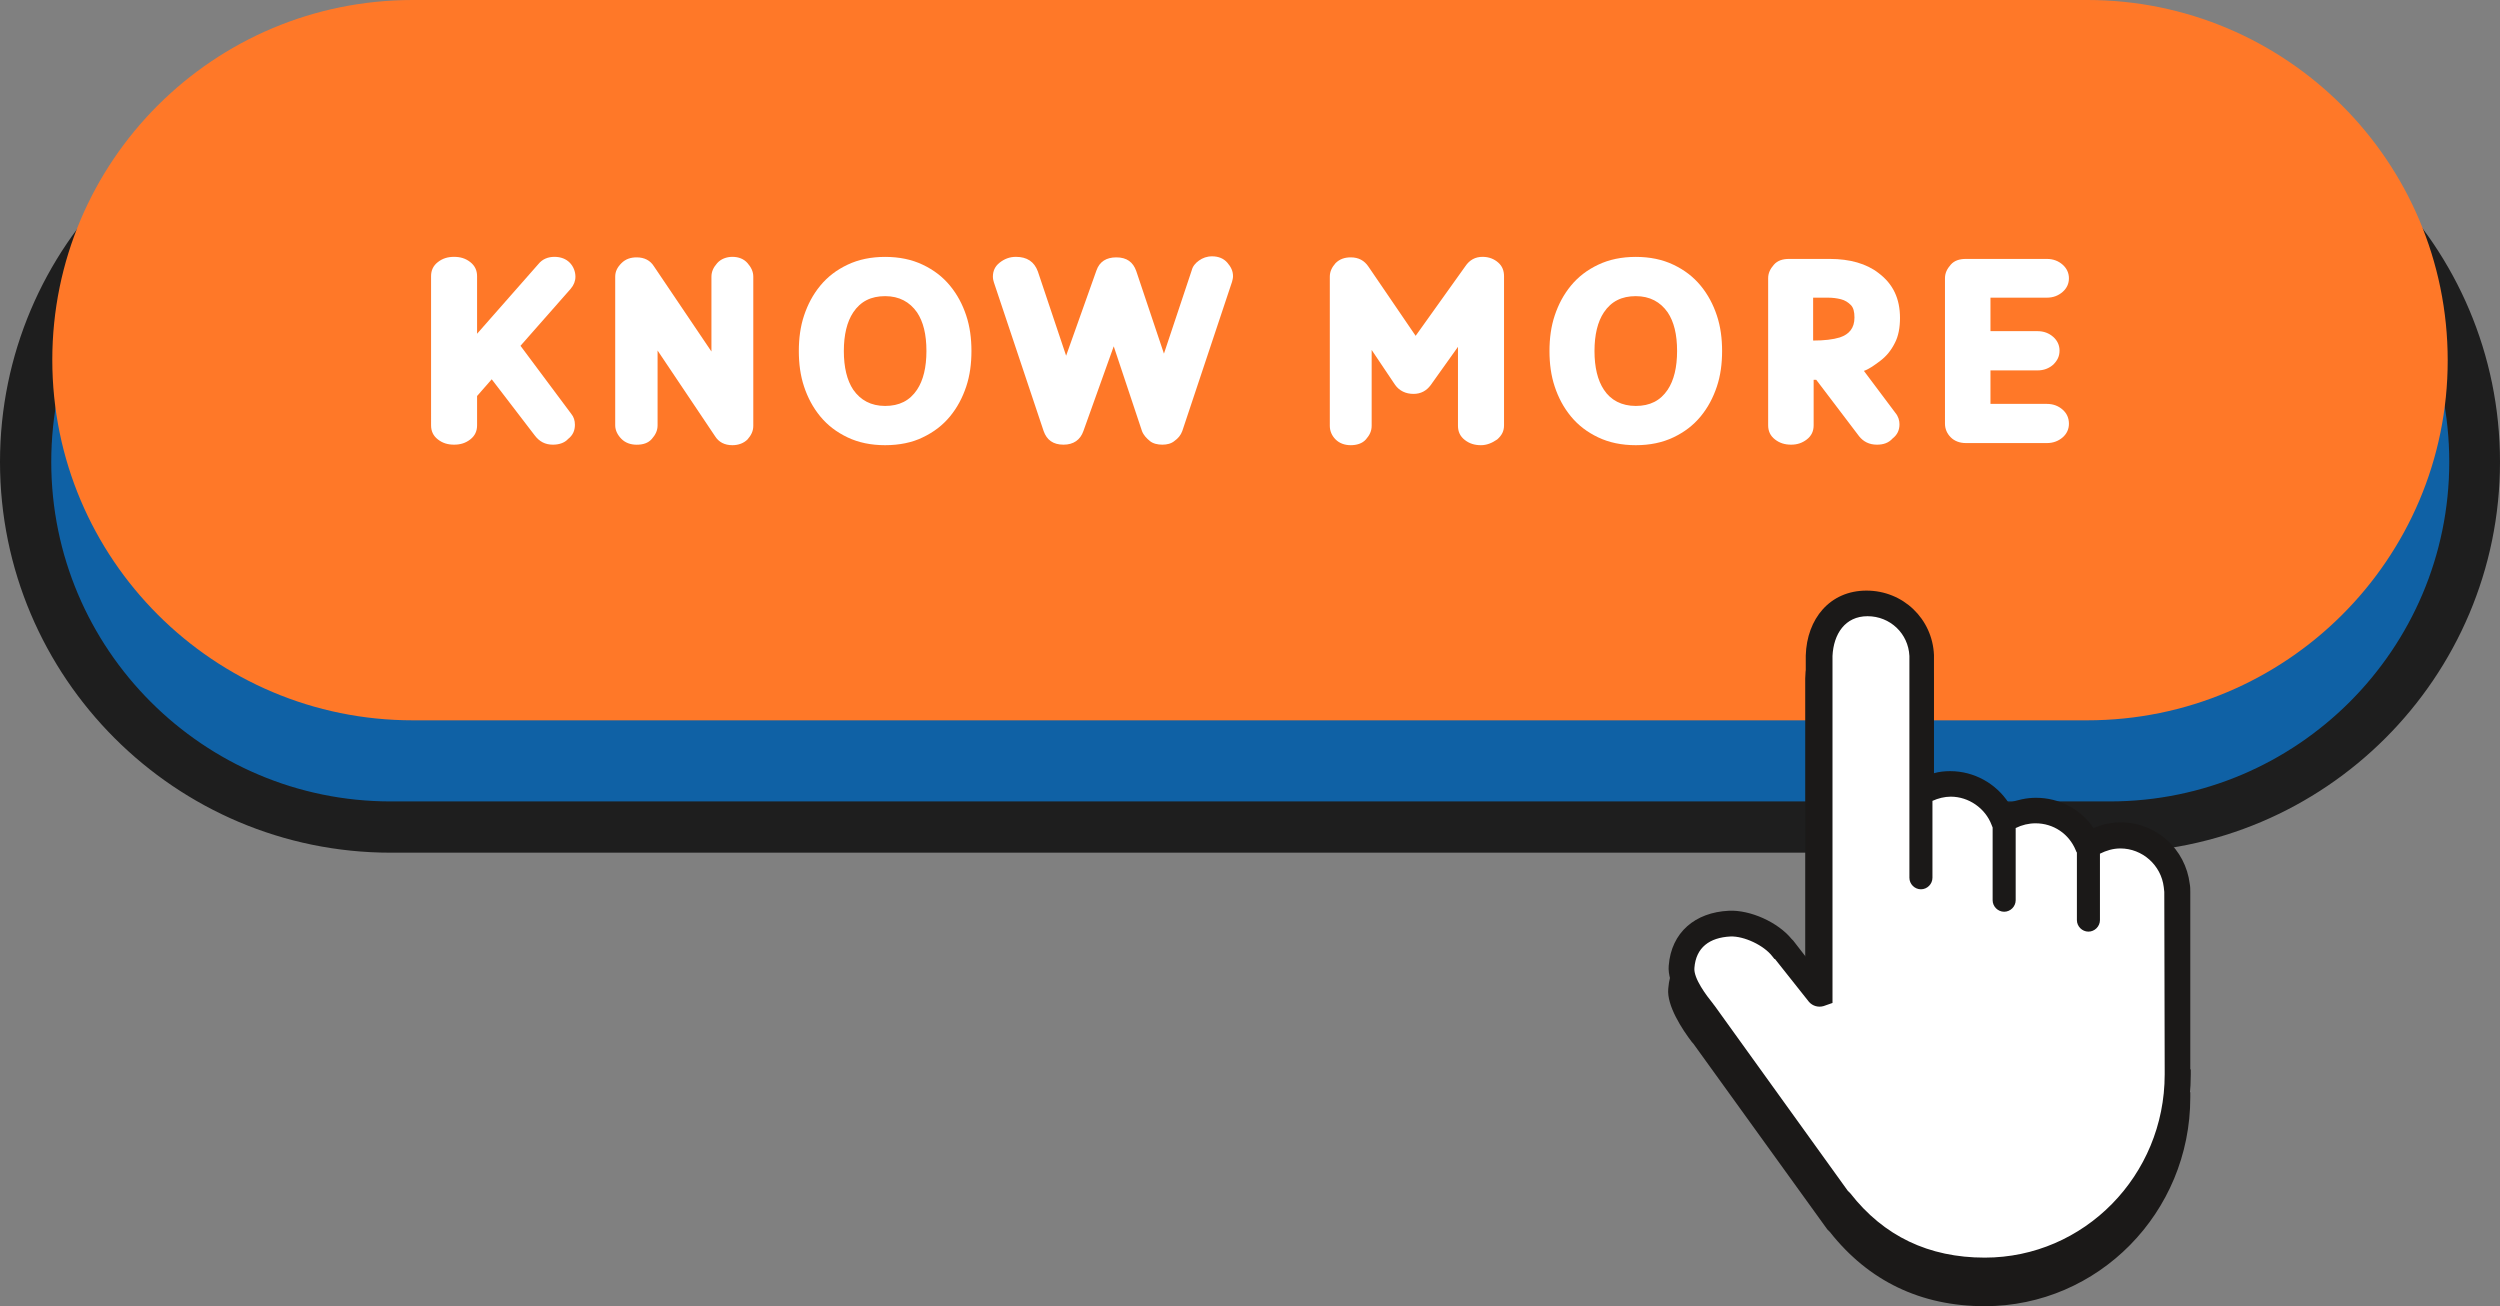
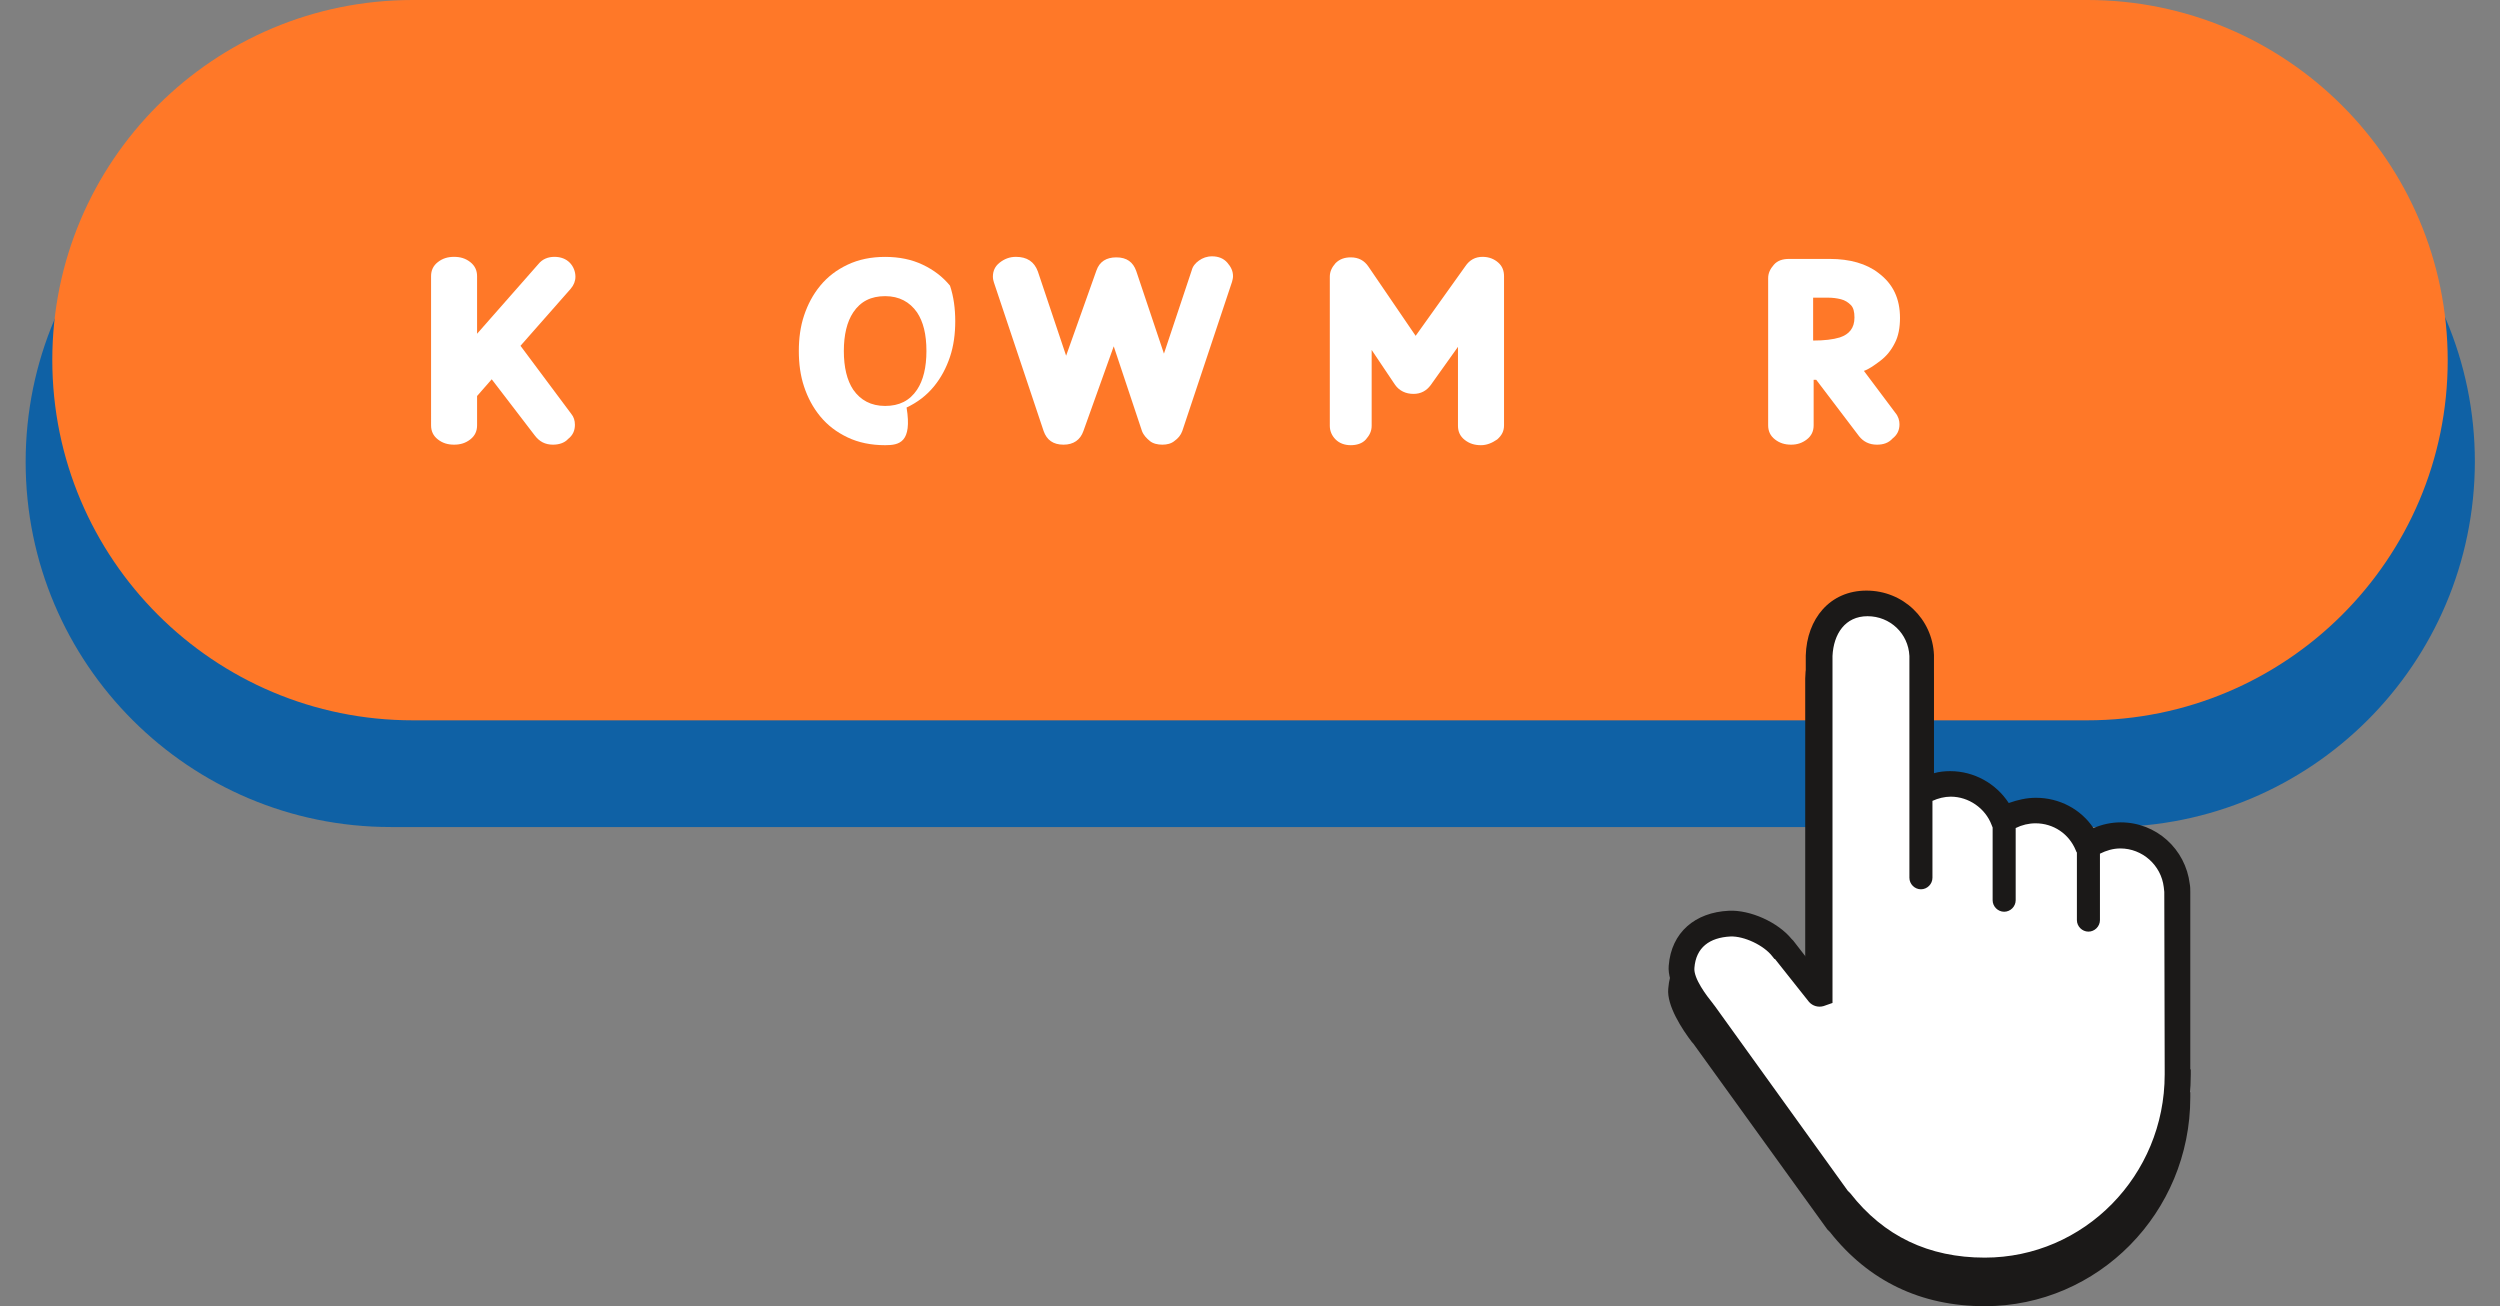
<svg xmlns="http://www.w3.org/2000/svg" fill="#000000" height="301.5" preserveAspectRatio="xMidYMid meet" version="1" viewBox="0.0 0.0 577.0 301.5" width="577" zoomAndPan="magnify">
  <rect x="0.0" y="0.0" width="577.0" height="301.5" fill="#808080" stroke="none" />
  <g>
    <g id="change1_1">
      <path d="M486.81,190.88H90.19c-46.48,0-84.27-37.67-84.27-84.27l0,0c0-46.48,37.67-84.27,84.27-84.27h396.74 c46.48,0,84.27,37.67,84.27,84.27l0,0C571.08,153.21,533.41,190.88,486.81,190.88z" fill="#0f61a5" />
    </g>
    <g id="change2_1">
-       <path d="M486.81,196.8H90.19C40.45,196.8,0,156.35,0,106.61s40.45-90.19,90.19-90.19h396.74 c49.74,0,90.07,40.45,90.07,90.19S536.55,196.8,486.81,196.8z M90.19,28.25c-43.22,0-78.36,35.13-78.36,78.36 s35.13,78.36,78.36,78.36h396.74c43.22,0,78.36-35.13,78.36-78.36s-35.26-78.36-78.48-78.36H90.19z" fill="#1e1e1e" />
-     </g>
+       </g>
    <g id="change3_1">
      <path d="M481.74,166.25H95.26c-45.88,0-83.19-37.19-83.19-83.19l0,0C12.07,37.19,49.26,0,95.26,0h386.48 c45.88,0,83.19,37.19,83.19,83.19l0,0C564.93,129.07,527.62,166.25,481.74,166.25z" fill="#ff7828" />
    </g>
    <g fill="#ffffff" id="change4_1">
      <path d="M127.62,102.63c-1.81,0-3.14-0.72-4.23-2.17l-9.9-12.92l-3.38,3.86v6.76c0,1.33-0.48,2.41-1.57,3.26 c-1.09,0.85-2.29,1.21-3.74,1.21c-1.45,0-2.66-0.36-3.74-1.21c-1.09-0.85-1.57-1.93-1.57-3.26V63.75c0-1.33,0.48-2.41,1.57-3.26 s2.29-1.21,3.74-1.21c1.45,0,2.66,0.36,3.74,1.21s1.57,1.93,1.57,3.26v13.28l14.13-16.06c0.97-1.21,2.29-1.69,3.74-1.69 s2.66,0.48,3.5,1.33c0.85,0.85,1.33,2.05,1.33,3.26c0,0.97-0.36,1.93-1.09,2.78l-11.59,13.16l11.71,15.7 c0.6,0.72,0.85,1.57,0.85,2.54c0,1.33-0.48,2.41-1.57,3.26C130.27,102.26,128.95,102.63,127.62,102.63z" />
-       <path d="M169.03,102.75c-1.81,0-3.14-0.72-3.98-2.05l-13.28-19.8v17.27c0,1.21-0.48,2.17-1.33,3.14 s-2.05,1.33-3.5,1.33s-2.66-0.48-3.5-1.33c-0.85-0.85-1.45-1.93-1.45-3.14V63.87c0-1.21,0.48-2.17,1.45-3.14s2.17-1.33,3.5-1.33 c1.81,0,3.14,0.72,3.98,2.05l13.28,19.68V63.87c0-1.21,0.48-2.17,1.33-3.14s2.17-1.45,3.5-1.45c1.45,0,2.66,0.48,3.5,1.45 s1.33,1.93,1.33,3.14v34.41c0,1.21-0.48,2.17-1.33,3.14C171.69,102.26,170.48,102.75,169.03,102.75z" />
-       <path d="M204.29,102.75c-3.26,0-6.16-0.6-8.69-1.81s-4.59-2.78-6.28-4.83c-1.69-2.05-2.9-4.35-3.74-6.88 c-0.85-2.54-1.21-5.31-1.21-8.21s0.36-5.67,1.21-8.21c0.85-2.54,2.05-4.83,3.74-6.88c1.69-2.05,3.74-3.62,6.28-4.83 c2.54-1.21,5.43-1.81,8.69-1.81c3.26,0,6.16,0.6,8.69,1.81c2.54,1.21,4.59,2.78,6.28,4.83c1.69,2.05,2.9,4.35,3.74,6.88 c0.85,2.54,1.21,5.31,1.21,8.21s-0.36,5.67-1.21,8.21s-2.05,4.83-3.74,6.88c-1.69,2.05-3.74,3.62-6.28,4.83 C210.56,102.14,207.55,102.75,204.29,102.75z M204.29,93.69c3.26,0,5.67-1.21,7.36-3.74c1.45-2.17,2.17-5.19,2.17-8.93 c0-3.86-0.72-6.76-2.17-8.93c-1.69-2.41-4.11-3.74-7.36-3.74c-3.26,0-5.67,1.21-7.36,3.74c-1.45,2.17-2.17,5.19-2.17,8.93 c0,3.74,0.72,6.76,2.17,8.93C198.61,92.36,201.03,93.69,204.29,93.69z" />
+       <path d="M204.29,102.75c-3.26,0-6.16-0.6-8.69-1.81s-4.59-2.78-6.28-4.83c-1.69-2.05-2.9-4.35-3.74-6.88 c-0.85-2.54-1.21-5.31-1.21-8.21s0.36-5.67,1.21-8.21c0.85-2.54,2.05-4.83,3.74-6.88c1.69-2.05,3.74-3.62,6.28-4.83 c2.54-1.21,5.43-1.81,8.69-1.81c3.26,0,6.16,0.6,8.69,1.81c2.54,1.21,4.59,2.78,6.28,4.83c0.85,2.54,1.21,5.31,1.21,8.21s-0.36,5.67-1.21,8.21s-2.05,4.83-3.74,6.88c-1.69,2.05-3.74,3.62-6.28,4.83 C210.56,102.14,207.55,102.75,204.29,102.75z M204.29,93.69c3.26,0,5.67-1.21,7.36-3.74c1.45-2.17,2.17-5.19,2.17-8.93 c0-3.86-0.72-6.76-2.17-8.93c-1.69-2.41-4.11-3.74-7.36-3.74c-3.26,0-5.67,1.21-7.36,3.74c-1.45,2.17-2.17,5.19-2.17,8.93 c0,3.74,0.72,6.76,2.17,8.93C198.61,92.36,201.03,93.69,204.29,93.69z" />
      <path d="M268.28,102.63c-1.09,0-2.17-0.24-2.9-0.85c-0.72-0.6-1.45-1.33-1.81-2.29l-6.52-19.56l-7,19.56 c-0.72,2.05-2.29,3.14-4.59,3.14c-2.41,0-3.86-1.09-4.59-3.14L229.4,65.2c-0.12-0.36-0.24-0.85-0.24-1.33 c0-1.33,0.48-2.41,1.57-3.26c1.09-0.85,2.29-1.33,3.74-1.33c2.54,0,4.23,1.09,5.07,3.38l6.52,19.44l7-19.68 c0.72-2.05,2.29-3.02,4.59-3.02c2.41,0,3.86,1.09,4.59,3.14l6.4,19.08l6.4-19.2c0.24-0.97,0.85-1.69,1.69-2.29 c0.85-0.6,1.81-0.97,3.02-0.97c1.45,0,2.66,0.48,3.5,1.45c0.85,0.97,1.33,1.93,1.33,3.14c0,0.48-0.12,0.85-0.24,1.33l-11.47,34.41 c-0.36,0.97-0.97,1.69-1.81,2.29C270.33,102.38,269.36,102.63,268.28,102.63z" />
      <path d="M341.81,102.75c-1.45,0-2.66-0.36-3.74-1.21c-1.09-0.85-1.57-1.93-1.57-3.26V80.05l-6.28,8.81 c-0.97,1.33-2.29,2.05-3.98,2.05c-1.81,0-3.26-0.72-4.23-2.05l-5.43-8.09v17.51c0,1.21-0.48,2.17-1.33,3.14 c-0.85,0.97-2.17,1.33-3.5,1.33c-1.45,0-2.66-0.48-3.5-1.33c-0.85-0.85-1.33-1.93-1.33-3.14V63.87c0-1.21,0.48-2.17,1.33-3.14 c0.97-0.97,2.17-1.33,3.5-1.33c1.81,0,3.14,0.72,4.11,2.17l10.87,15.94l11.47-16.06c0.97-1.45,2.29-2.17,3.98-2.17 c1.45,0,2.66,0.48,3.62,1.33c0.97,0.85,1.33,1.93,1.33,3.14v34.41c0,1.33-0.48,2.29-1.57,3.26 C344.34,102.26,343.13,102.75,341.81,102.75z" />
-       <path d="M377.54,102.75c-3.26,0-6.16-0.6-8.69-1.81c-2.54-1.21-4.59-2.78-6.28-4.83c-1.69-2.05-2.9-4.35-3.74-6.88 c-0.85-2.54-1.21-5.31-1.21-8.21s0.36-5.67,1.21-8.21c0.85-2.54,2.05-4.83,3.74-6.88s3.74-3.62,6.28-4.83 c2.54-1.21,5.43-1.81,8.69-1.81c3.26,0,6.16,0.6,8.69,1.81c2.54,1.21,4.59,2.78,6.28,4.83c1.69,2.05,2.9,4.35,3.74,6.88 c0.85,2.54,1.21,5.31,1.21,8.21s-0.36,5.67-1.21,8.21c-0.85,2.54-2.05,4.83-3.74,6.88c-1.69,2.05-3.74,3.62-6.28,4.83 S380.8,102.75,377.54,102.75z M377.54,93.69c3.26,0,5.67-1.21,7.36-3.74c1.45-2.17,2.17-5.19,2.17-8.93 c0-3.86-0.72-6.76-2.17-8.93c-1.69-2.41-4.11-3.74-7.36-3.74c-3.26,0-5.67,1.21-7.36,3.74c-1.45,2.17-2.17,5.19-2.17,8.93 c0,3.74,0.72,6.76,2.17,8.93C371.75,92.36,374.28,93.69,377.54,93.69z" />
      <path d="M433.2,102.63c-1.81,0-3.14-0.72-4.11-1.93l-9.9-13.04h-0.6v10.5c0,1.33-0.48,2.41-1.57,3.26 c-1.09,0.85-2.29,1.21-3.62,1.21c-1.45,0-2.66-0.36-3.74-1.21c-1.09-0.85-1.57-1.93-1.57-3.26V64.23c0-1.21,0.48-2.17,1.33-3.14 c0.85-0.97,2.05-1.33,3.5-1.33h9.42c4.59,0,8.45,1.09,11.23,3.26c3.38,2.54,4.95,5.92,4.95,10.38c0,2.17-0.36,4.23-1.21,5.8 c-0.85,1.69-1.93,3.02-3.38,4.11s-2.66,1.93-3.74,2.29l7.24,9.66c0.72,0.85,0.97,1.81,0.97,2.66c0,1.33-0.48,2.41-1.57,3.26 C435.86,102.26,434.65,102.63,433.2,102.63z M418.47,78.6c2.54,0,4.59-0.24,6.16-0.72c2.17-0.72,3.38-2.17,3.38-4.59 c0-1.33-0.24-2.29-0.85-2.9c-0.6-0.6-1.33-1.09-2.29-1.33s-1.93-0.36-3.02-0.36h-3.38V78.6L418.47,78.6z" />
-       <path d="M472.44,102.26h-18.71c-1.45,0-2.66-0.48-3.5-1.33c-0.85-0.85-1.33-1.93-1.33-3.14V64.23 c0-1.21,0.48-2.17,1.33-3.14c0.85-0.97,2.05-1.33,3.5-1.33h18.71c1.45,0,2.66,0.48,3.62,1.33s1.45,1.93,1.45,3.14 s-0.48,2.29-1.45,3.14c-0.97,0.85-2.17,1.33-3.62,1.33H459.4v7.73h10.87c1.45,0,2.66,0.48,3.62,1.33s1.45,1.93,1.45,3.14 c0,1.33-0.48,2.29-1.45,3.26c-0.97,0.85-2.17,1.33-3.62,1.33H459.4v7.73h13.04c1.45,0,2.66,0.48,3.62,1.33s1.45,1.93,1.45,3.26 c0,1.21-0.48,2.29-1.45,3.14C475.1,101.78,473.89,102.26,472.44,102.26z" />
    </g>
    <g id="change5_1">
      <path d="M505.52,252.22v0.72v0.36c0,26.56-21.25,48.17-47.45,48.17c-14.73,0-26.8-5.8-35.74-17.14l-0.12-0.12 c-0.24-0.24-0.36-0.36-0.48-0.48l0,0l-30.91-42.86l-0.12-0.12c0,0,0-0.12-0.12-0.12c-2.41-3.14-5.92-8.57-5.55-12.44 c0.6-7.73,6.16-12.19,13.88-12.68c4.95-0.24,11.35,2.66,14.49,6.52c0.12,0.12,0.24,0.24,0.36,0.36l2.9,3.74V156.6 c0.24-8.33,5.55-14.97,14.01-14.97c8.45,0,15.21,6.52,15.58,14.85v0.24v27.04c1.21-0.24,2.41-0.48,3.74-0.48 c5.43,0,10.5,2.9,13.52,7.36c1.93-0.85,4.11-1.21,6.28-1.21c5.43,0,10.38,2.66,13.28,7c1.93-0.85,4.11-1.33,6.28-1.33 c8.21,0,14.97,6.16,15.94,14.25c0.12,0.6,0.12,1.21,0.12,1.81v40.93C505.52,251.98,505.52,252.1,505.52,252.22z" fill="#1b1918" />
    </g>
    <g id="change4_2">
      <path d="M502.99,205.86c0-0.48,0-0.97-0.12-1.45c-0.72-6.52-6.28-11.59-12.92-11.59c-2.78,0-5.43,0.85-7.49,2.41 l0,0c-1.93-4.71-6.64-8.09-12.07-8.09c-2.78,0-5.31,0.85-7.49,2.29l0,0c-1.81-4.95-6.64-8.45-12.19-8.45 c-2.41,0-4.71,0.72-6.64,1.81l0,0v-31.27v-0.12c-0.24-6.76-5.8-12.07-12.68-12.07c-6.76,0-12.44,5.31-12.68,12.07l0,0v78l0,0 l-8.21-10.38l-0.12-0.12c-2.41-3.14-6.28-5.07-10.62-4.95c-6.28,0.36-11.35,5.31-11.95,11.47c-0.24,3.38,0.72,6.52,2.66,8.93 c0.12,0.12,0.12,0.12,0.24,0.36l32.36,41.17c0.12,0.12,0.12,0.24,0.36,0.48c0,0.12,0.12,0.12,0.24,0.24 c8.21,10.5,20.77,16.78,34.89,16.78c24.63,0,44.55-20.28,44.55-45.28c0-0.36,0-0.72,0-1.09c0-0.12,0-0.12,0-0.12L502.99,205.86 L502.99,205.86L502.99,205.86z" fill="#ffffff" />
    </g>
    <g id="change5_2">
      <path d="M505.52,246.79v-40.93c0-0.6,0-1.21-0.12-1.81c-0.97-8.09-7.73-14.25-15.94-14.25 c-2.17,0-4.35,0.48-6.28,1.33c-2.9-4.35-7.85-7-13.28-7c-2.17,0-4.23,0.48-6.28,1.21c-2.9-4.47-7.97-7.36-13.52-7.36 c-1.21,0-2.54,0.12-3.74,0.48V151.4v-0.24c-0.36-8.33-7.12-14.85-15.58-14.85c-8.45,0-13.76,6.52-14.01,14.97v69.54l-2.9-3.74 c-0.12-0.12-0.24-0.24-0.36-0.36c-3.14-3.86-9.54-6.76-14.49-6.52c-7.73,0.36-13.28,4.95-13.88,12.68 c-0.36,3.98,3.14,9.42,5.55,12.44c0,0,0,0.12,0.12,0.12l0.12,0.12l30.91,42.86l0,0c0.12,0.12,0.24,0.24,0.48,0.48l0.12,0.12 c8.93,11.35,20.89,17.14,35.74,17.14c26.2,0,47.45-21.61,47.45-48.17v-0.36v-0.72C505.64,246.91,505.64,246.79,505.52,246.79z M499.61,246.79L499.61,246.79v0.12v1.09c0,23.3-18.59,42.26-41.53,42.26c-12.92,0-23.3-4.95-31.03-14.85l-0.36-0.36 c-0.12-0.12-0.12-0.12-0.24-0.24l-30.67-42.62c0,0,0-0.12-0.12-0.12l-0.24-0.36c-1.57-1.93-4.59-5.92-4.35-8.33 c0.36-4.71,3.5-7,8.33-7.24c3.14-0.12,7.73,2.05,9.66,4.59l0.48,0.6h0.12l7.85,9.9c0.85,0.97,2.17,1.33,3.38,0.97l2.05-0.72V151.4 c0.24-5.07,2.9-9.18,8.09-9.18c5.19,0,9.42,3.98,9.66,9.18v51.19c0,1.45,1.21,2.66,2.66,2.66s2.66-1.21,2.66-2.66v-17.75 c1.33-0.6,2.78-0.97,4.23-0.97c4.11,0,7.97,2.66,9.42,6.52c0.12,0.24,0.12,0.36,0.24,0.6v16.78c0,1.45,1.21,2.66,2.66,2.66 s2.66-1.21,2.66-2.66v-16.66c1.45-0.72,3.02-1.09,4.59-1.09c4.11,0,7.73,2.41,9.3,6.28c0,0.12,0.12,0.24,0.24,0.48v15.58 c0,1.45,1.21,2.66,2.66,2.66s2.66-1.21,2.66-2.66v-15.33c1.45-0.72,3.02-1.21,4.71-1.21c5.07,0,9.42,3.86,10.02,8.93 c0,0.36,0.12,0.72,0.12,1.09L499.61,246.79L499.61,246.79z" fill="#1b1918" />
    </g>
  </g>
</svg>